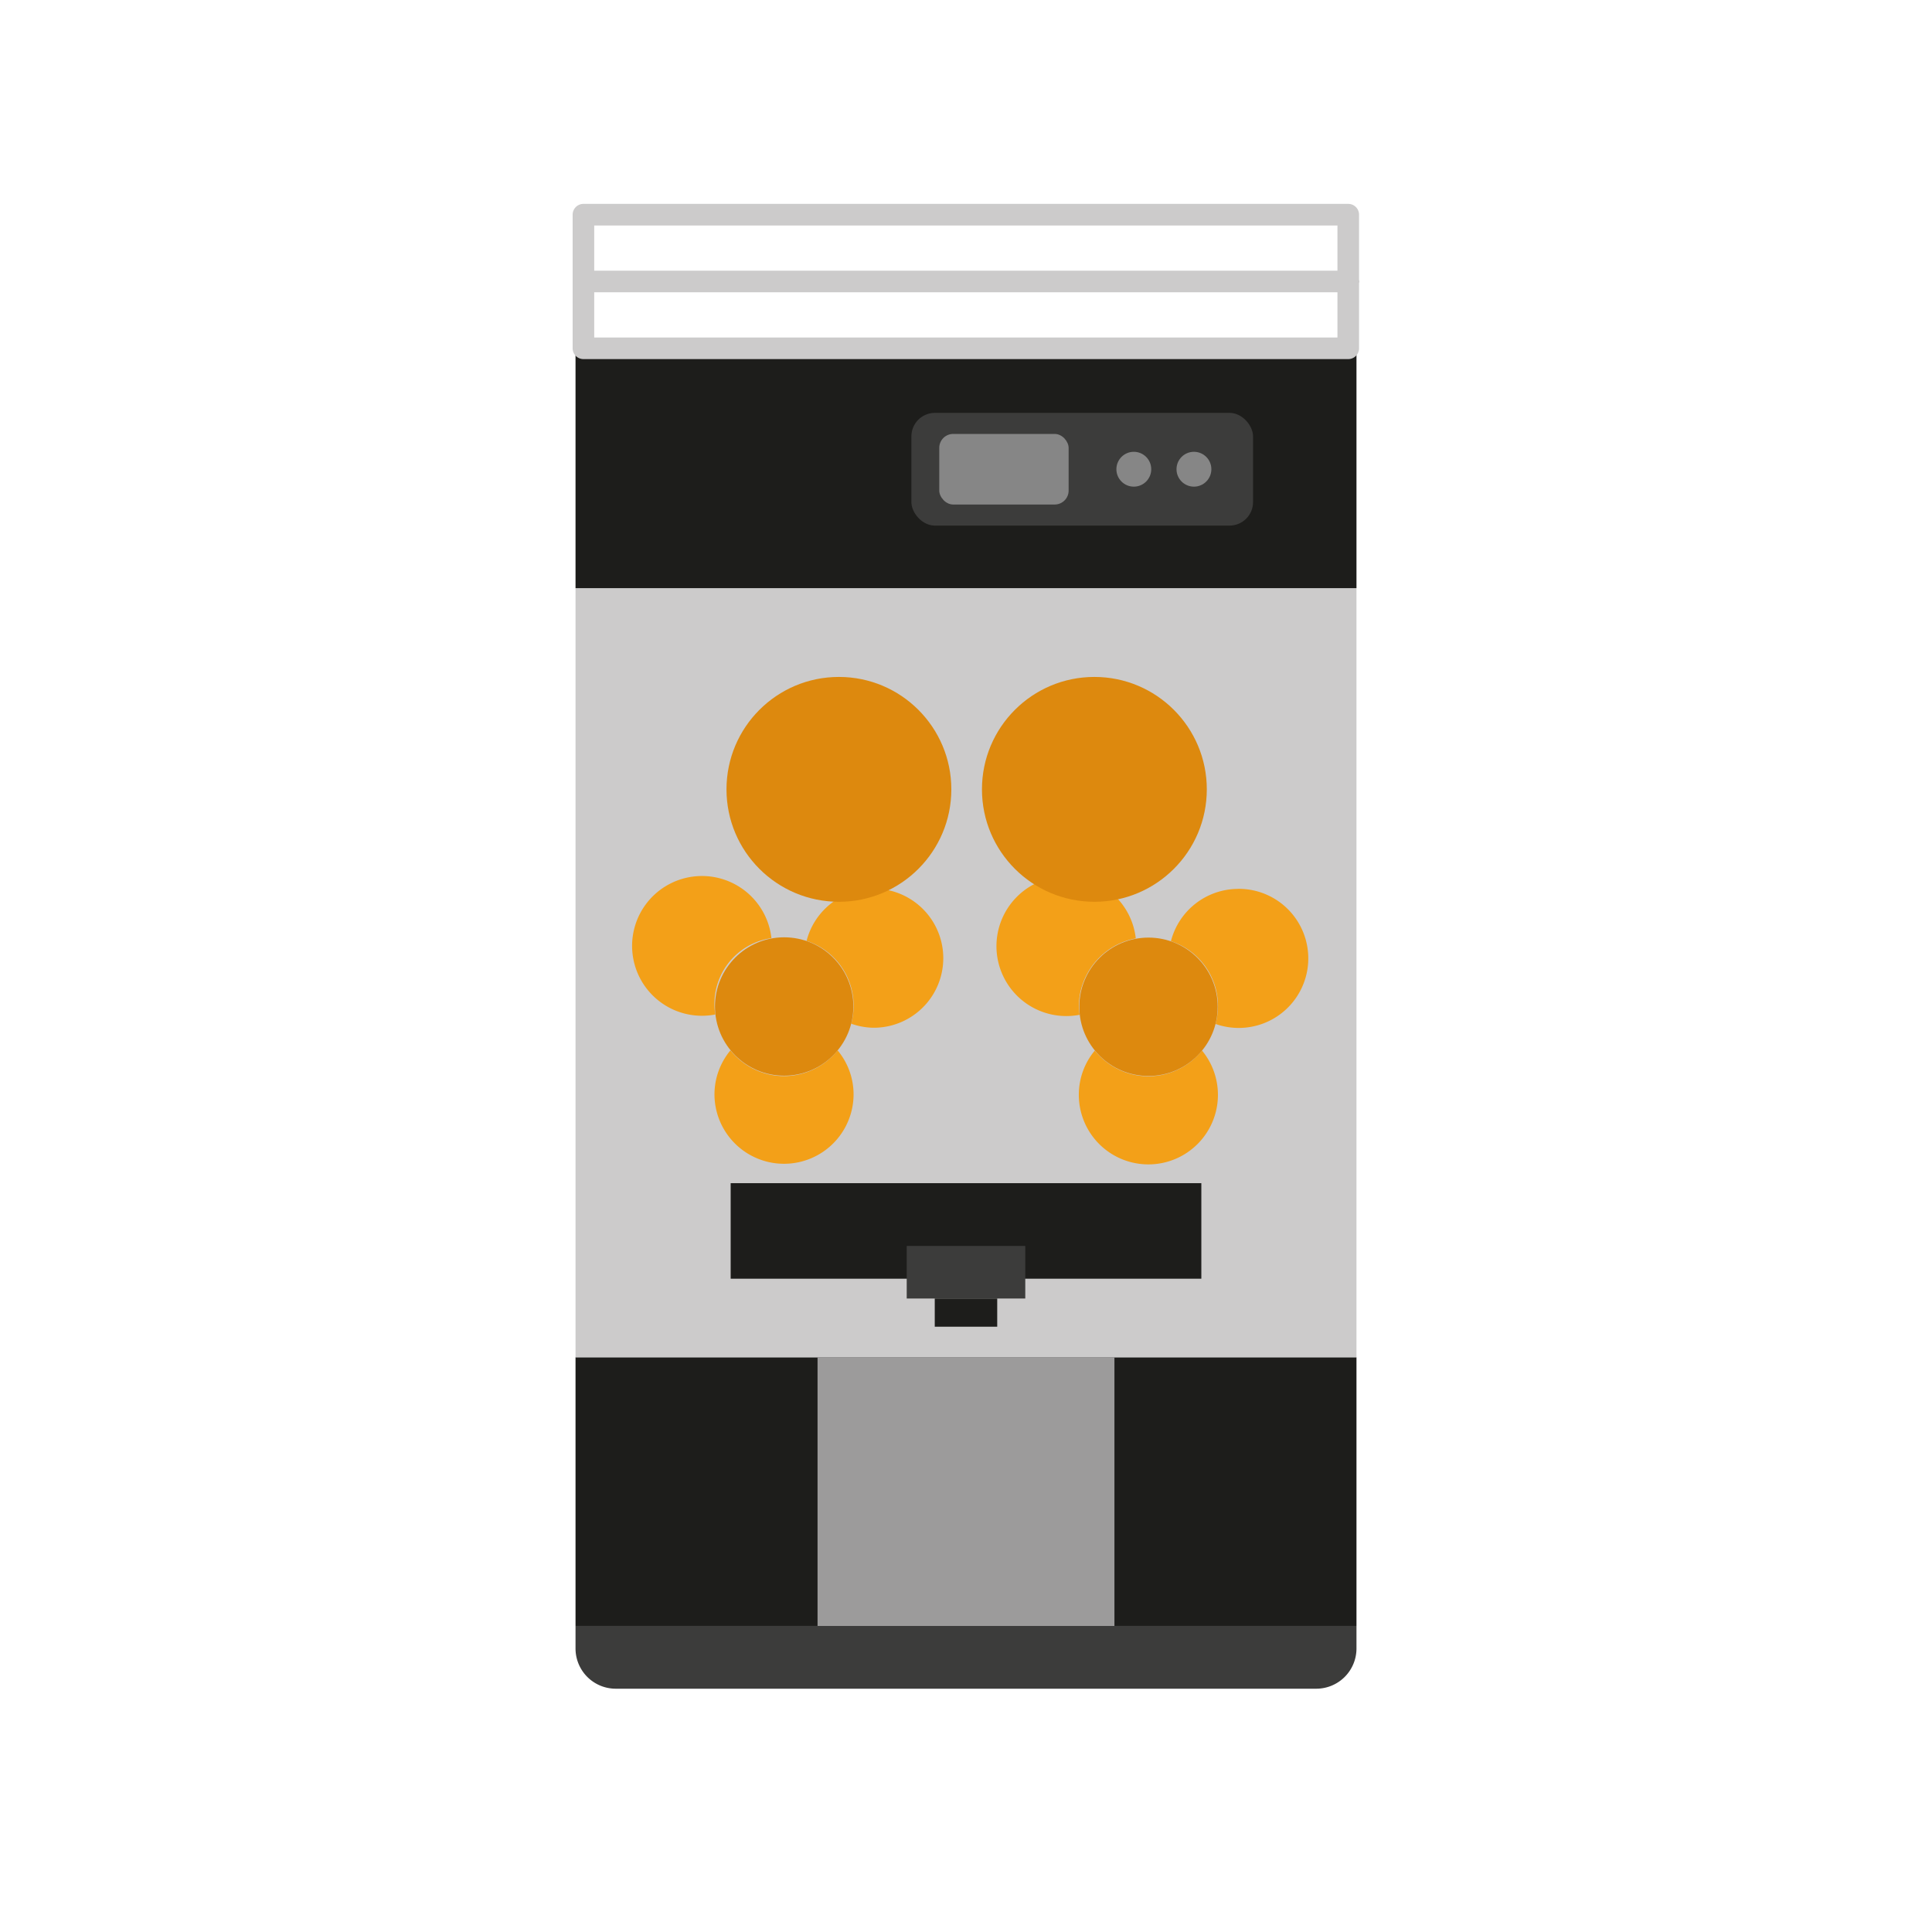
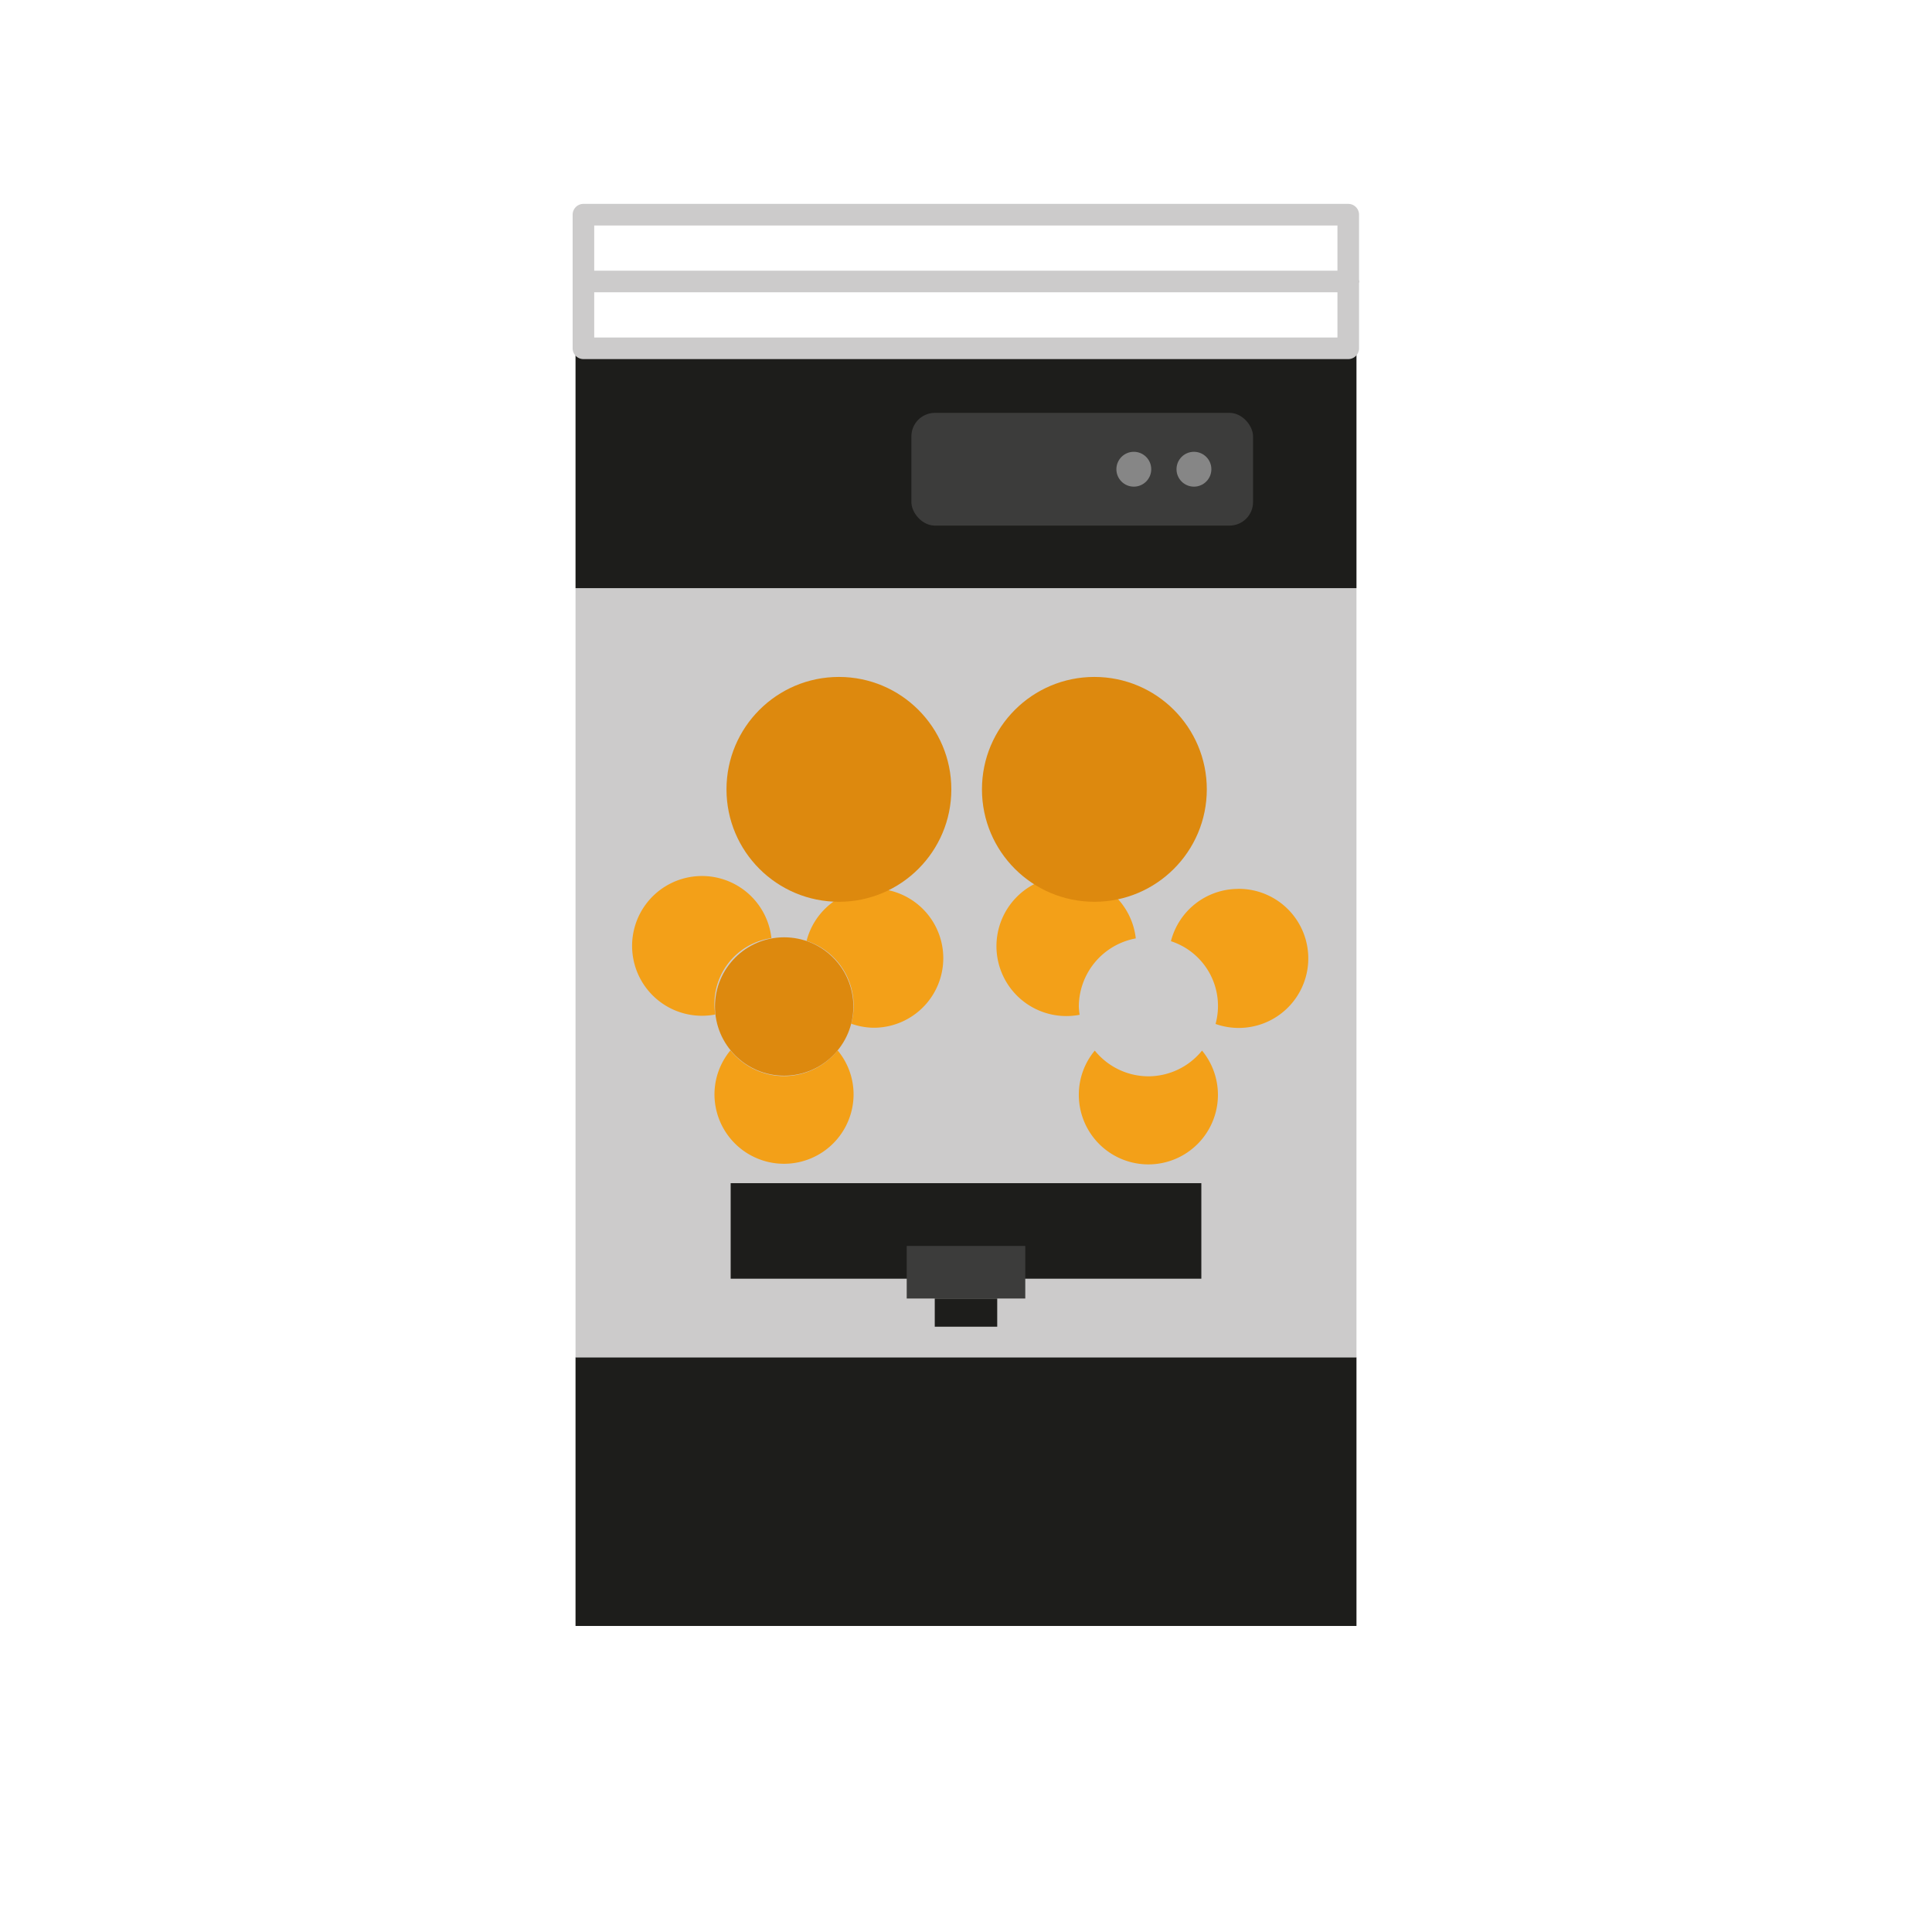
<svg xmlns="http://www.w3.org/2000/svg" id="Calque_1" data-name="Calque 1" viewBox="0 0 1000 1000">
  <defs>
    <style>.cls-1{fill:#3c3c3b}.cls-2{fill:#1d1d1b}.cls-3{fill:#cccbcb}.cls-4{fill:#868686}.cls-5{fill:#f3a018}.cls-6{fill:#dd890e}</style>
  </defs>
-   <path d="M297.89 841.59h404.22v11.66a20.82 20.82 0 0 1-20.82 20.82H318.71a20.82 20.82 0 0 1-20.82-20.82z" class="cls-1" />
  <path d="M297.89 702.52h404.22v139.07H297.89z" class="cls-2" />
  <path d="M297.89 304.43h404.22v398.1H297.89z" class="cls-3" />
  <path d="M378.19 612.41h243.62v49.45H378.19z" class="cls-2" />
  <path d="M469.32 644.89h61.36v27.22h-61.36z" class="cls-1" />
-   <path d="M297.89 181.32h404.22v123.11H297.89z" class="cls-2" />
+   <path d="M297.89 181.32h404.22v123.11H297.89" class="cls-2" />
  <rect width="176.85" height="58.35" x="471.73" y="213.7" class="cls-1" rx="12.18" />
  <circle cx="586.86" cy="242.87" r="9.02" class="cls-4" />
  <circle cx="617.98" cy="242.87" r="9.02" class="cls-4" />
-   <rect width="66.96" height="36.54" x="486.16" y="224.6" class="cls-4" rx="7.21" />
  <path d="M399.29 485.58a36.17 36.17 0 1 0-29.06 39.52 34.34 34.34 0 0 1 29.06-39.52M405.83 557a35.77 35.77 0 0 1-27.76-13.32 35.64 35.64 0 0 0-8.26 22.69 36 36 0 1 0 72 0 35.64 35.64 0 0 0-8.26-22.69A35.75 35.75 0 0 1 405.83 557M452.24 460a35.94 35.94 0 0 0-34.76 27 35.28 35.28 0 0 1 23.11 42.86 35.47 35.47 0 0 0 11.65 2.1 36 36 0 1 0 0-72Z" class="cls-5" />
  <circle cx="405.88" cy="520.96" r="35.81" class="cls-6" />
  <path d="M587.88 485.72a36.17 36.17 0 1 0-29.06 39.53 33.85 33.85 0 0 1-.42-4.17 36 36 0 0 1 29.48-35.36M594.41 557.1a35.78 35.78 0 0 1-27.75-13.32 35.64 35.64 0 0 0-8.26 22.69 36 36 0 1 0 63.77-22.69 35.81 35.81 0 0 1-27.76 13.32M640.83 460.09a36 36 0 0 0-34.76 27.07 35.24 35.24 0 0 1 23.1 42.84 36 36 0 1 0 11.66-69.94Z" class="cls-5" />
-   <circle cx="594.46" cy="521.11" r="35.81" class="cls-6" />
  <circle cx="566.45" cy="408.57" r="58.19" class="cls-6" />
-   <path d="M423.16 702.52h153.67v139.07H423.16z" style="fill:#9c9b9b" />
  <path d="M483.83 672.12h32.33v14.58h-32.33z" class="cls-2" />
  <circle cx="434.22" cy="408.57" r="58.19" class="cls-6" />
  <path d="M703.62 145.7a5.17 5.17 0 0 0-.18-.87v-33.71a5.59 5.59 0 0 0-5.59-5.59H302a5.6 5.6 0 0 0-5.6 5.59v69.16a5.6 5.6 0 0 0 5.6 5.59h395.85a5.59 5.59 0 0 0 5.59-5.59v-33.71a5.17 5.17 0 0 0 .18-.87m-11.36-5.59H307.57v-23.4h384.69Zm-384.69 11.18h384.69v23.4H307.57Z" class="cls-3" />
</svg>